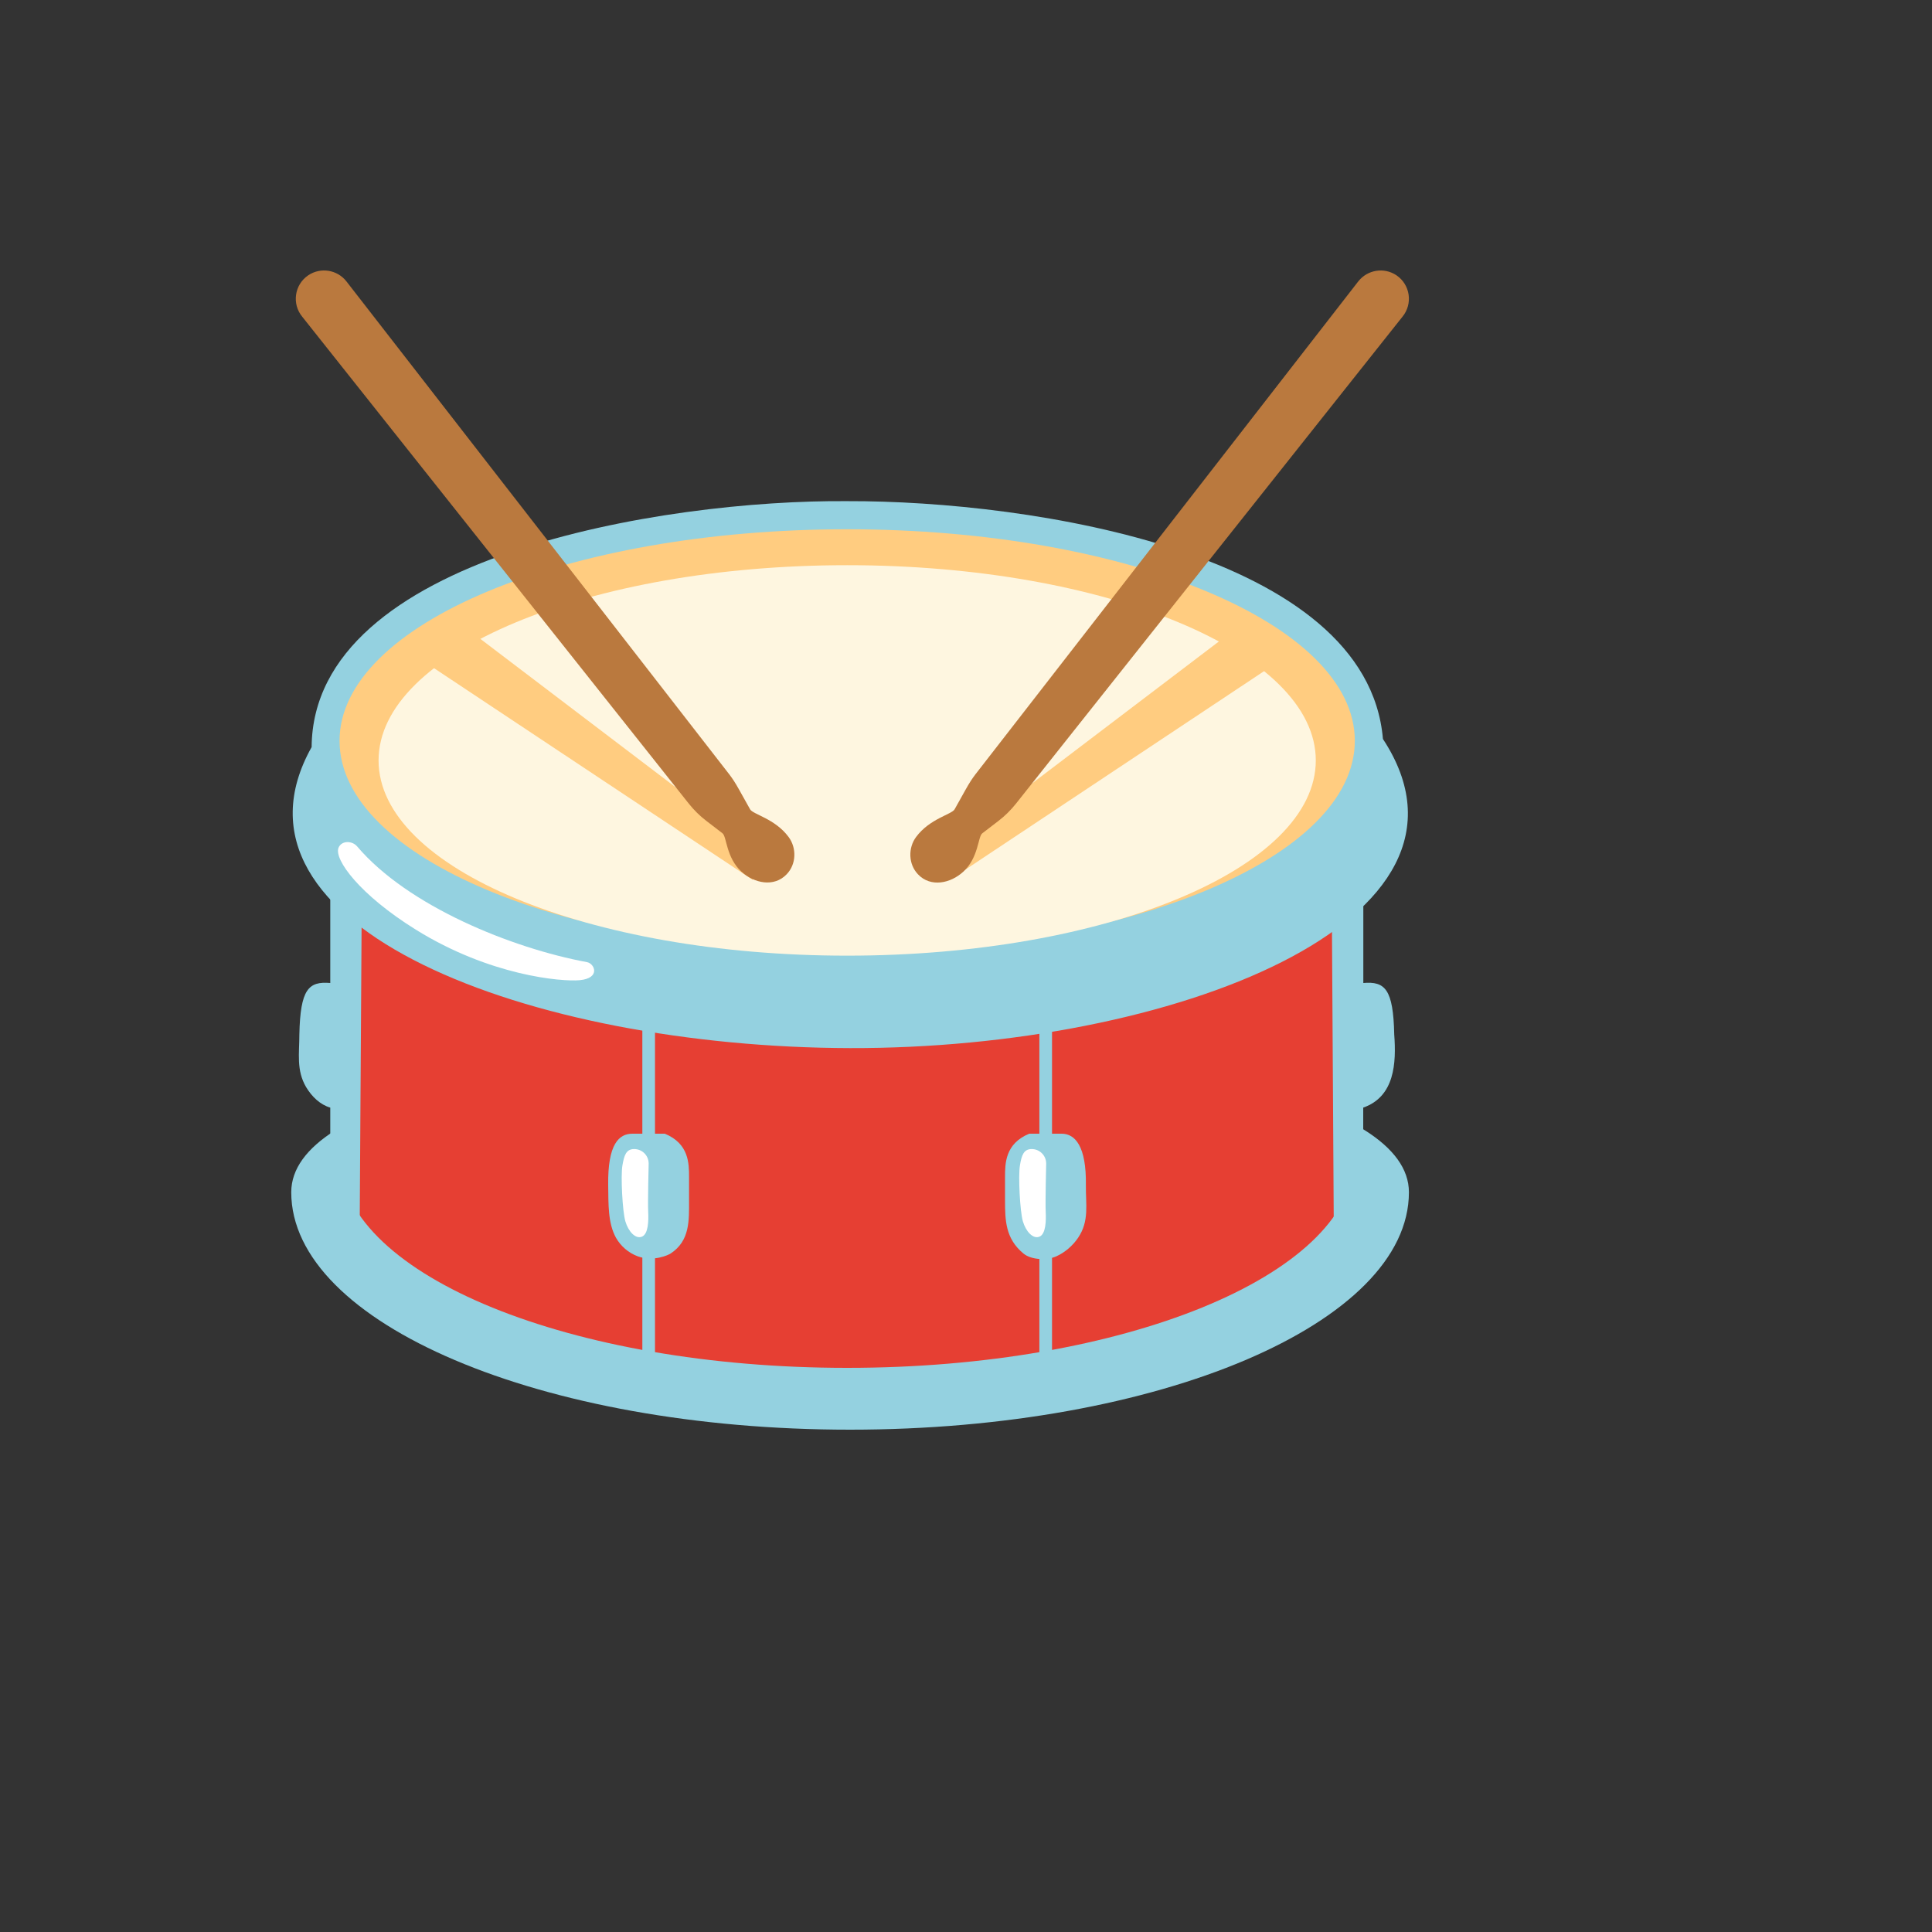
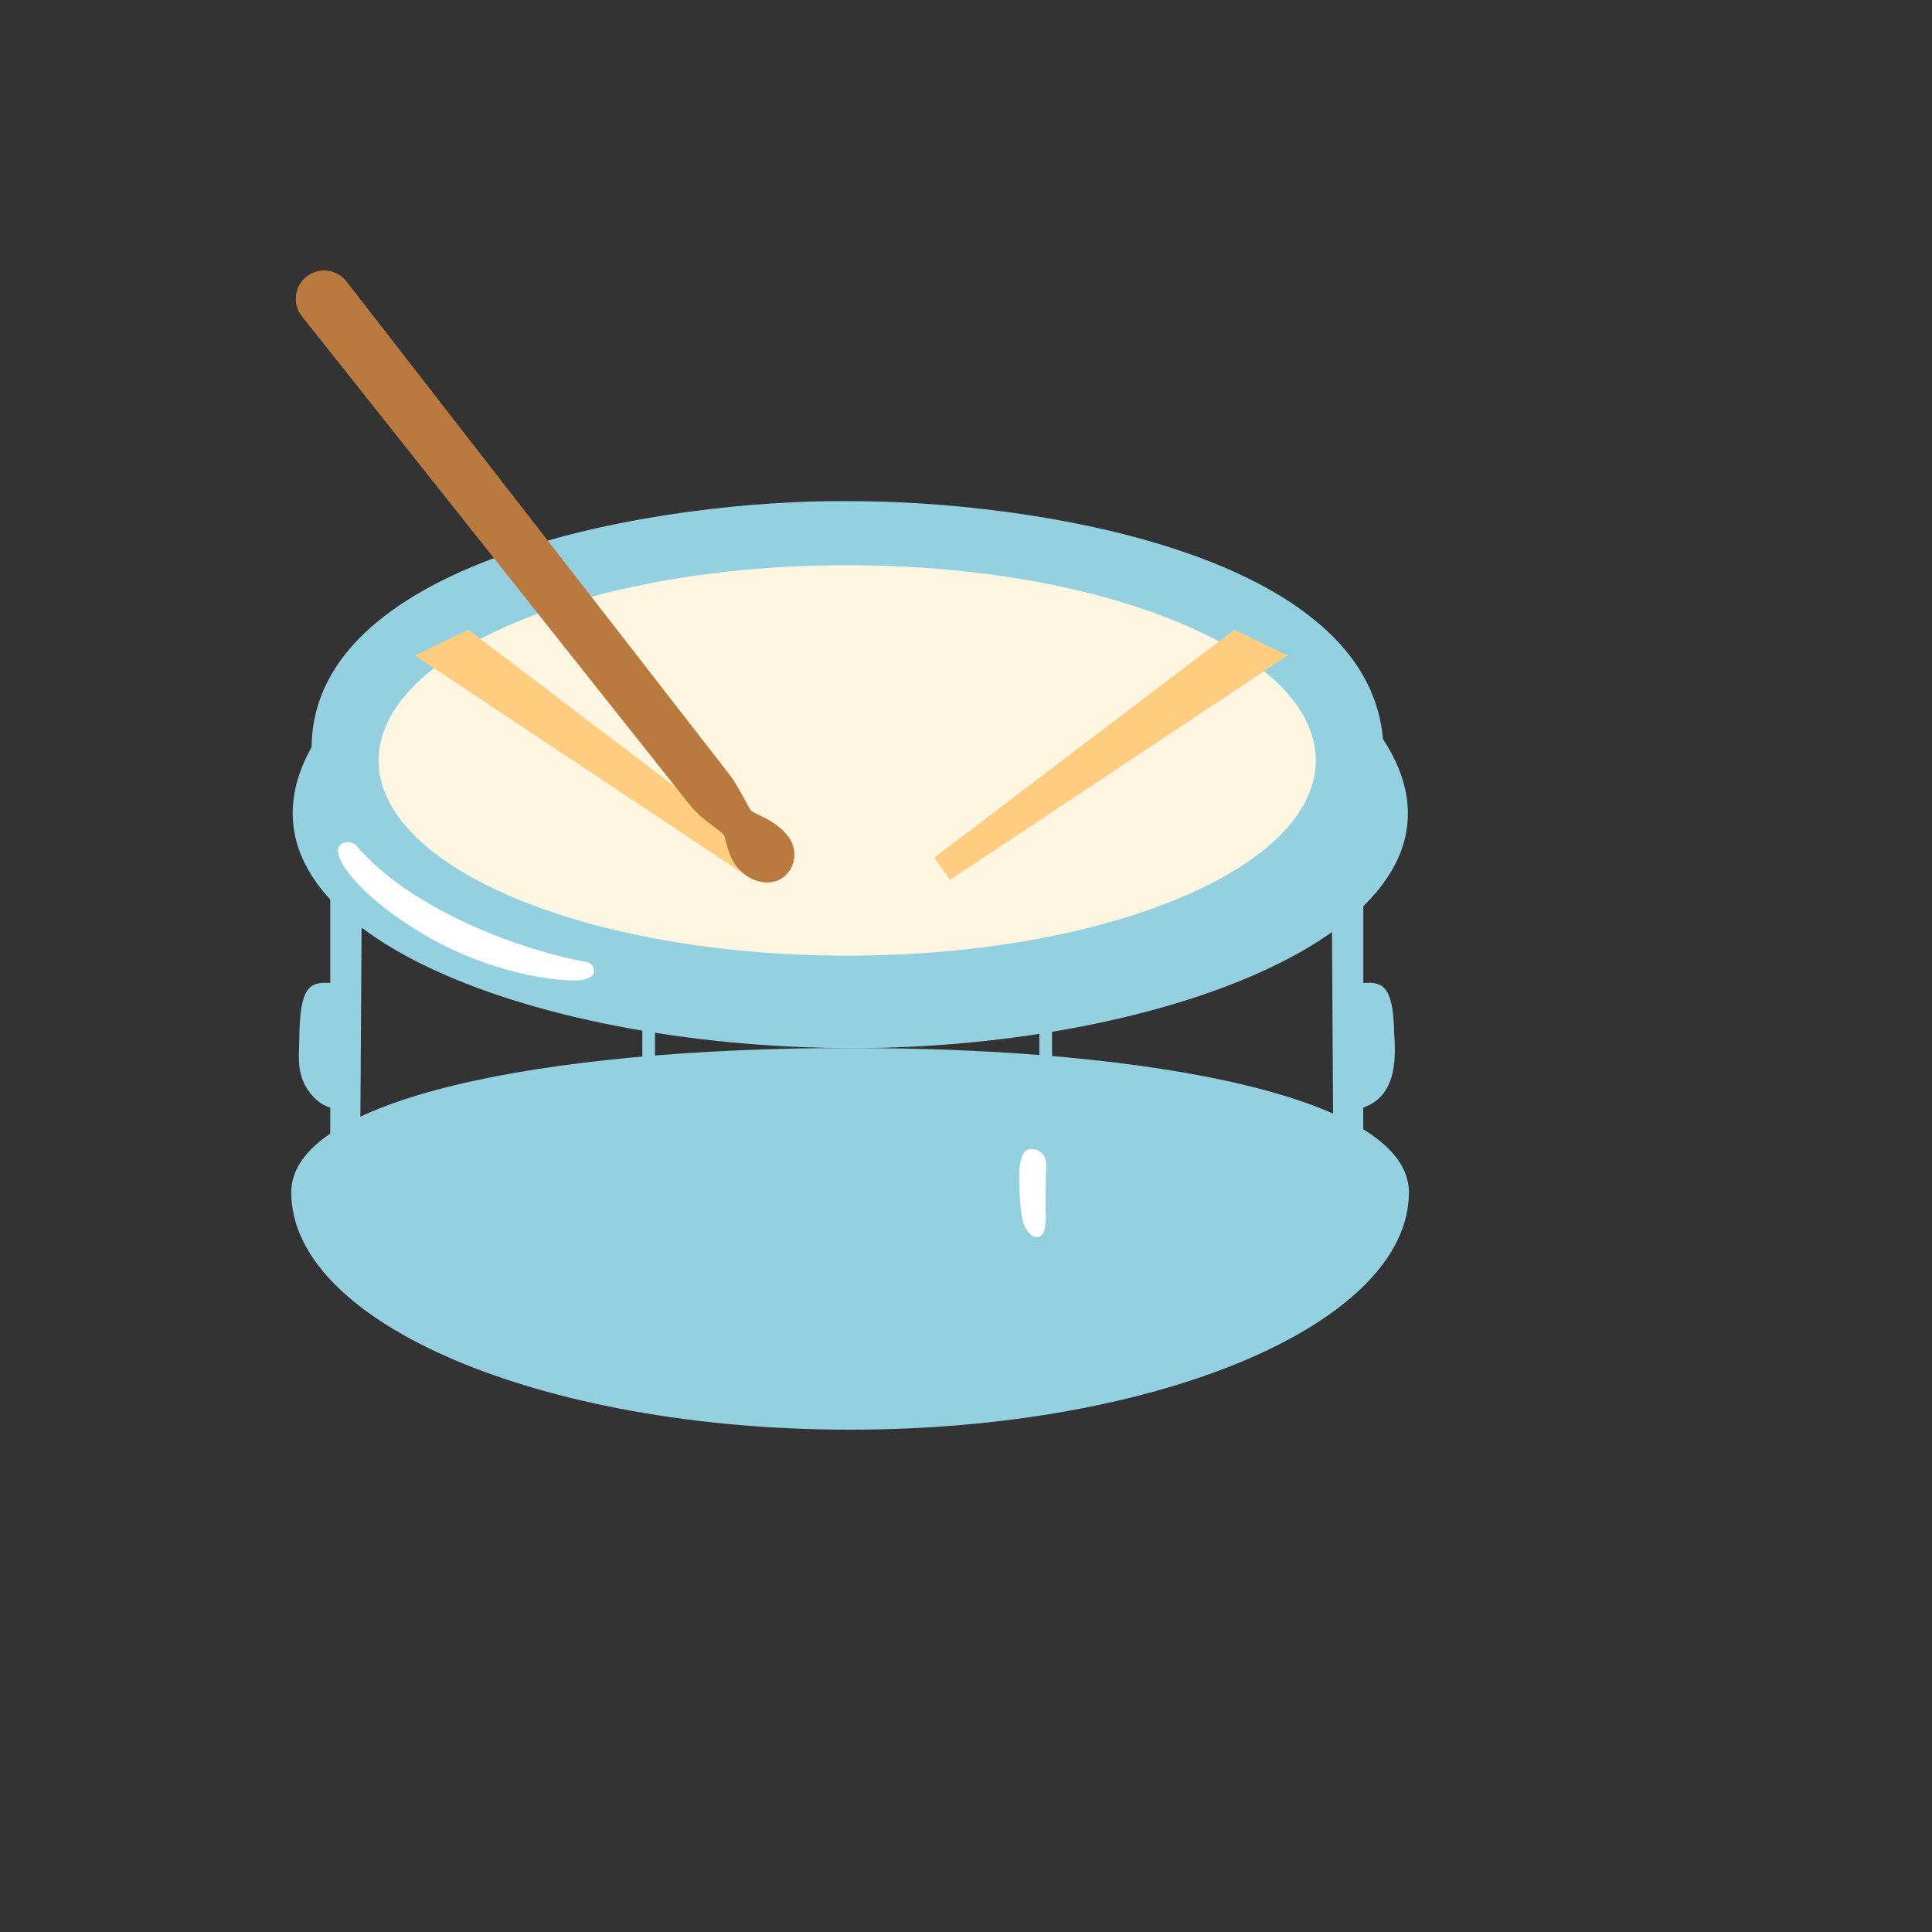
<svg xmlns="http://www.w3.org/2000/svg" version="1.1" width="100%" height="100%" id="svgWorkerArea" viewBox="-25 -25 625 625" style="background: white;">
  <rect x="-25" y="-25" width="625" height="625" fill="#333333" stroke="none" />
  <defs id="defsdoc">
    <pattern id="patternBool" x="0" y="0" width="10" height="10" patternUnits="userSpaceOnUse" patternTransform="rotate(35)">
-       <circle cx="5" cy="5" r="4" style="stroke: none;fill: #ff000070;" />
-     </pattern>
+       </pattern>
  </defs>
  <g id="fileImp-782977978" class="cosito">
    <path id="pathImp-291426854" fill="#94d1e0" class="grouped" d="M69.217 360.687C69.217 330.53 150.155 314.03 250 314.03 349.845 314.03 430.783 330.53 430.783 360.687 430.783 403.125 349.845 437.5 250 437.5 150.155 437.5 69.217 403.125 69.217 360.687 69.217 360.687 69.217 360.687 69.217 360.687" />
-     <path id="pathImp-874271305" fill="#e63f33" class="grouped" d="M84.842 208.373C84.842 208.373 84.842 350.718 84.842 350.718 84.842 350.718 84.936 350.718 84.936 350.718 87.029 387.75 159.686 417.5 249.062 417.5 338.438 417.5 411.096 387.75 413.189 350.718 413.189 350.718 413.283 350.718 413.283 350.718 413.283 350.718 413.283 208.373 413.283 208.373 413.283 208.373 84.842 208.373 84.842 208.373 84.842 208.373 84.842 208.373 84.842 208.373" />
    <path id="pathImp-914213597" fill="#bdbdbd" class="grouped" d="M123.217 286.373C157.249 300.561 201.937 308.374 249.062 308.374 296.188 308.374 341.001 300.842 374.908 286.373 405.377 273.373 408.471 264.748 413.283 259.779 413.283 259.779 413.283 240.873 413.283 240.873 404.377 252.686 389.345 263.279 368.814 271.811 336.657 285.217 294.125 292.592 249.031 292.592 203.937 292.592 161.405 285.217 129.249 271.811 108.748 263.248 93.717 252.686 84.779 240.873 84.779 240.873 84.779 263.904 84.779 263.904 84.779 263.904 100.561 275.03 100.561 275.03 107.373 279.123 114.905 282.905 123.217 286.373 123.217 286.373 123.217 286.373 123.217 286.373" />
    <path id="pathImp-796512245" fill="none" stroke="#94d1e0" stroke-linecap="round" stroke-miterlimit="10" stroke-width="4.093" class="grouped" d="M184.843 289.998C184.843 289.998 184.843 416.531 184.843 416.531" />
    <path id="pathImp-224054467" fill="none" stroke="#94d1e0" stroke-linecap="round" stroke-miterlimit="10" stroke-width="4.093" class="grouped" d="M313.282 289.998C313.282 289.998 313.282 416.531 313.282 416.531" />
    <path id="pathImp-607496668" fill="#94d1e0" class="grouped" d="M181.28 381.406C178.322 380.295 175.845 378.183 174.28 375.437 171.624 370.656 171.843 364.531 171.749 358.406 171.562 345.062 175.249 341.749 179.593 341.749 179.593 341.749 190.062 341.749 190.062 341.749 197.906 344.968 197.906 351.437 197.906 355.78 197.906 355.78 197.906 363.218 197.906 363.218 197.906 369.781 198.249 376.343 191.968 380.499 191.374 380.906 186.499 383.312 181.28 381.406 181.28 381.406 181.28 381.406 181.28 381.406" />
    <path id="pathImp-532467504" fill="#94d1e0" class="grouped" d="M316.751 381.406C319.563 380.124 322.032 377.968 323.751 375.437 327.47 369.968 326.188 364.531 326.282 358.406 326.47 345.78 322.782 341.749 318.438 341.749 318.438 341.749 307.969 341.749 307.969 341.749 300.126 344.968 300.126 351.437 300.126 355.78 300.126 355.78 300.126 363.218 300.126 363.218 300.126 369.781 300.251 375.687 306.063 380.499 308.751 382.718 313.907 382.718 316.751 381.406 316.751 381.406 316.751 381.406 316.751 381.406" />
    <path id="pathImp-831632110" fill="#94d1e0" class="grouped" d="M426.033 309.655C425.721 294.936 423.033 292.405 416.033 292.999 416.033 292.999 416.033 241.654 416.033 241.654 416.033 241.654 405.721 248.029 405.721 248.029 405.721 248.029 406.471 370.656 406.471 370.656 406.471 370.656 416.002 373.593 416.002 363.312 416.002 363.312 416.002 333.312 416.002 333.312 426.19 329.749 426.721 318.905 426.033 309.655 426.033 309.655 426.033 309.655 426.033 309.655" />
    <path id="pathImp-41474024" fill="#94d1e0" class="grouped" d="M92.154 246.436C92.154 246.436 81.842 240.061 81.842 240.061 81.842 240.061 81.842 292.999 81.842 292.999 74.842 292.405 72.154 294.936 71.842 309.655 71.842 315.78 70.81 321.218 74.029 326.686 75.873 329.749 78.529 332.343 81.842 333.312 81.842 333.312 81.842 362.093 81.842 362.093 81.842 372.374 91.373 369.437 91.373 369.437 91.373 369.437 92.154 246.436 92.154 246.436 92.154 246.436 92.154 246.436 92.154 246.436" />
    <path id="pathImp-459622127" fill="#94d1e0" class="grouped" d="M422.377 214.06C417.283 153.904 308.751 136.935 249.062 137.122 189.905 136.622 76.279 154.904 75.811 216.685 43.216 274.873 146.53 313.811 250 314.061 353.814 314.311 461.034 272.936 422.377 214.06 422.377 214.06 422.377 214.06 422.377 214.06" />
-     <path id="ellipseImp-330201694" fill="#ffcc80" class="grouped" d="M84.842 214.654C84.842 176.843 158.333 146.216 249.062 146.216 339.792 146.216 413.283 176.843 413.283 214.654 413.283 252.465 339.792 283.092 249.062 283.092 158.333 283.092 84.842 252.465 84.842 214.654 84.842 214.654 84.842 214.654 84.842 214.654" />
    <path id="ellipseImp-29298681" fill="#fef6e0" class="grouped" d="M97.467 220.998C97.467 186.105 165.308 157.841 249.062 157.841 332.817 157.841 400.658 186.105 400.658 220.998 400.658 255.891 332.817 284.155 249.062 284.155 165.308 284.155 97.467 255.891 97.467 220.998 97.467 220.998 97.467 220.998 97.467 220.998" />
    <path id="pathImp-884754501" fill="#ffcc80" class="grouped" d="M218.468 259.623C218.468 259.623 109.248 187.06 109.248 187.06 109.248 187.06 126.499 178.716 126.499 178.716 126.499 178.716 223.562 252.467 223.562 252.467 223.562 252.467 218.468 259.623 218.468 259.623" />
    <path id="pathImp-726094050" fill="#ffcc80" class="grouped" d="M282.344 259.623C282.344 259.623 391.533 187.06 391.533 187.06 391.533 187.06 374.314 178.716 374.314 178.716 374.314 178.716 277.219 252.467 277.219 252.467 277.219 252.467 282.344 259.623 282.344 259.623" />
    <path id="pathImp-578362323" fill="#ba793e" class="grouped" d="M230.125 245.779C225.718 239.811 218.562 238.467 217.656 236.81 217.656 236.81 214.093 230.435 214.093 230.435 212.875 228.248 211.968 226.873 210.968 225.56 210.968 225.56 87.092 66.059 87.092 66.059 84.135 62.242 78.726 61.368 74.717 64.059 70.245 67.083 69.347 73.299 72.779 77.465 72.779 77.465 197.843 234.998 197.843 234.998 199.499 237.06 201.374 238.935 203.468 240.529 203.468 240.529 208.718 244.561 208.718 244.561 210.125 245.623 209.875 252.404 214.843 256.967 218.968 260.748 225.406 262.123 229.5 257.811 232.656 254.529 232.719 249.279 230.125 245.779 230.125 245.779 230.125 245.779 230.125 245.779" />
-     <path id="pathImp-852902885" fill="#ba793e" class="grouped" d="M271.344 245.779C275.75 239.811 282.907 238.467 283.813 236.81 283.813 236.81 287.375 230.435 287.375 230.435 288.594 228.248 289.5 226.873 290.5 225.56 290.5 225.56 414.377 66.059 414.377 66.059 417.346 62.246 422.752 61.371 426.752 64.059 431.223 67.083 432.122 73.299 428.69 77.465 428.69 77.465 303.626 235.029 303.626 235.029 301.969 237.092 300.094 238.967 298 240.561 298 240.561 292.75 244.592 292.75 244.592 291.344 245.654 291.594 252.436 286.625 256.998 282.5 260.779 276.063 262.154 271.969 257.842 268.813 254.529 268.75 249.279 271.344 245.779 271.344 245.779 271.344 245.779 271.344 245.779" />
    <path id="pathImp-329636309" fill="#fff" class="grouped" d="M109.53 275.748C91.373 264.467 83.029 253.061 84.498 249.279 85.436 246.873 88.904 246.873 90.561 248.842 106.967 268.155 140.593 281.748 164.874 286.248 167.405 286.717 169.343 291.436 162.53 292.092 156.624 292.624 133.499 290.655 109.53 275.748 109.53 275.748 109.53 275.748 109.53 275.748" />
    <path id="pathImp-309981627" fill="#fff" class="grouped" d="M311.251 375.062C309.188 375.906 306.876 373.406 305.907 370.124 304.938 366.843 304.376 355.405 304.938 352.062 305.469 348.749 306.157 346.718 308.751 346.718 311.344 346.718 313.438 348.812 313.438 351.405 313.438 351.405 313.126 363.906 313.282 366.937 313.438 370.031 313.313 374.218 311.251 375.062 311.251 375.062 311.251 375.062 311.251 375.062" />
-     <path id="pathImp-564798337" fill="#fff" class="grouped" d="M182.655 375.062C180.593 375.906 178.28 373.406 177.312 370.124 176.343 366.843 175.78 355.405 176.343 352.062 176.905 348.718 177.562 346.718 180.155 346.718 182.749 346.718 184.843 348.812 184.843 351.405 184.843 351.405 184.53 363.906 184.687 366.937 184.843 370.031 184.718 374.218 182.655 375.062 182.655 375.062 182.655 375.062 182.655 375.062" />
  </g>
</svg>